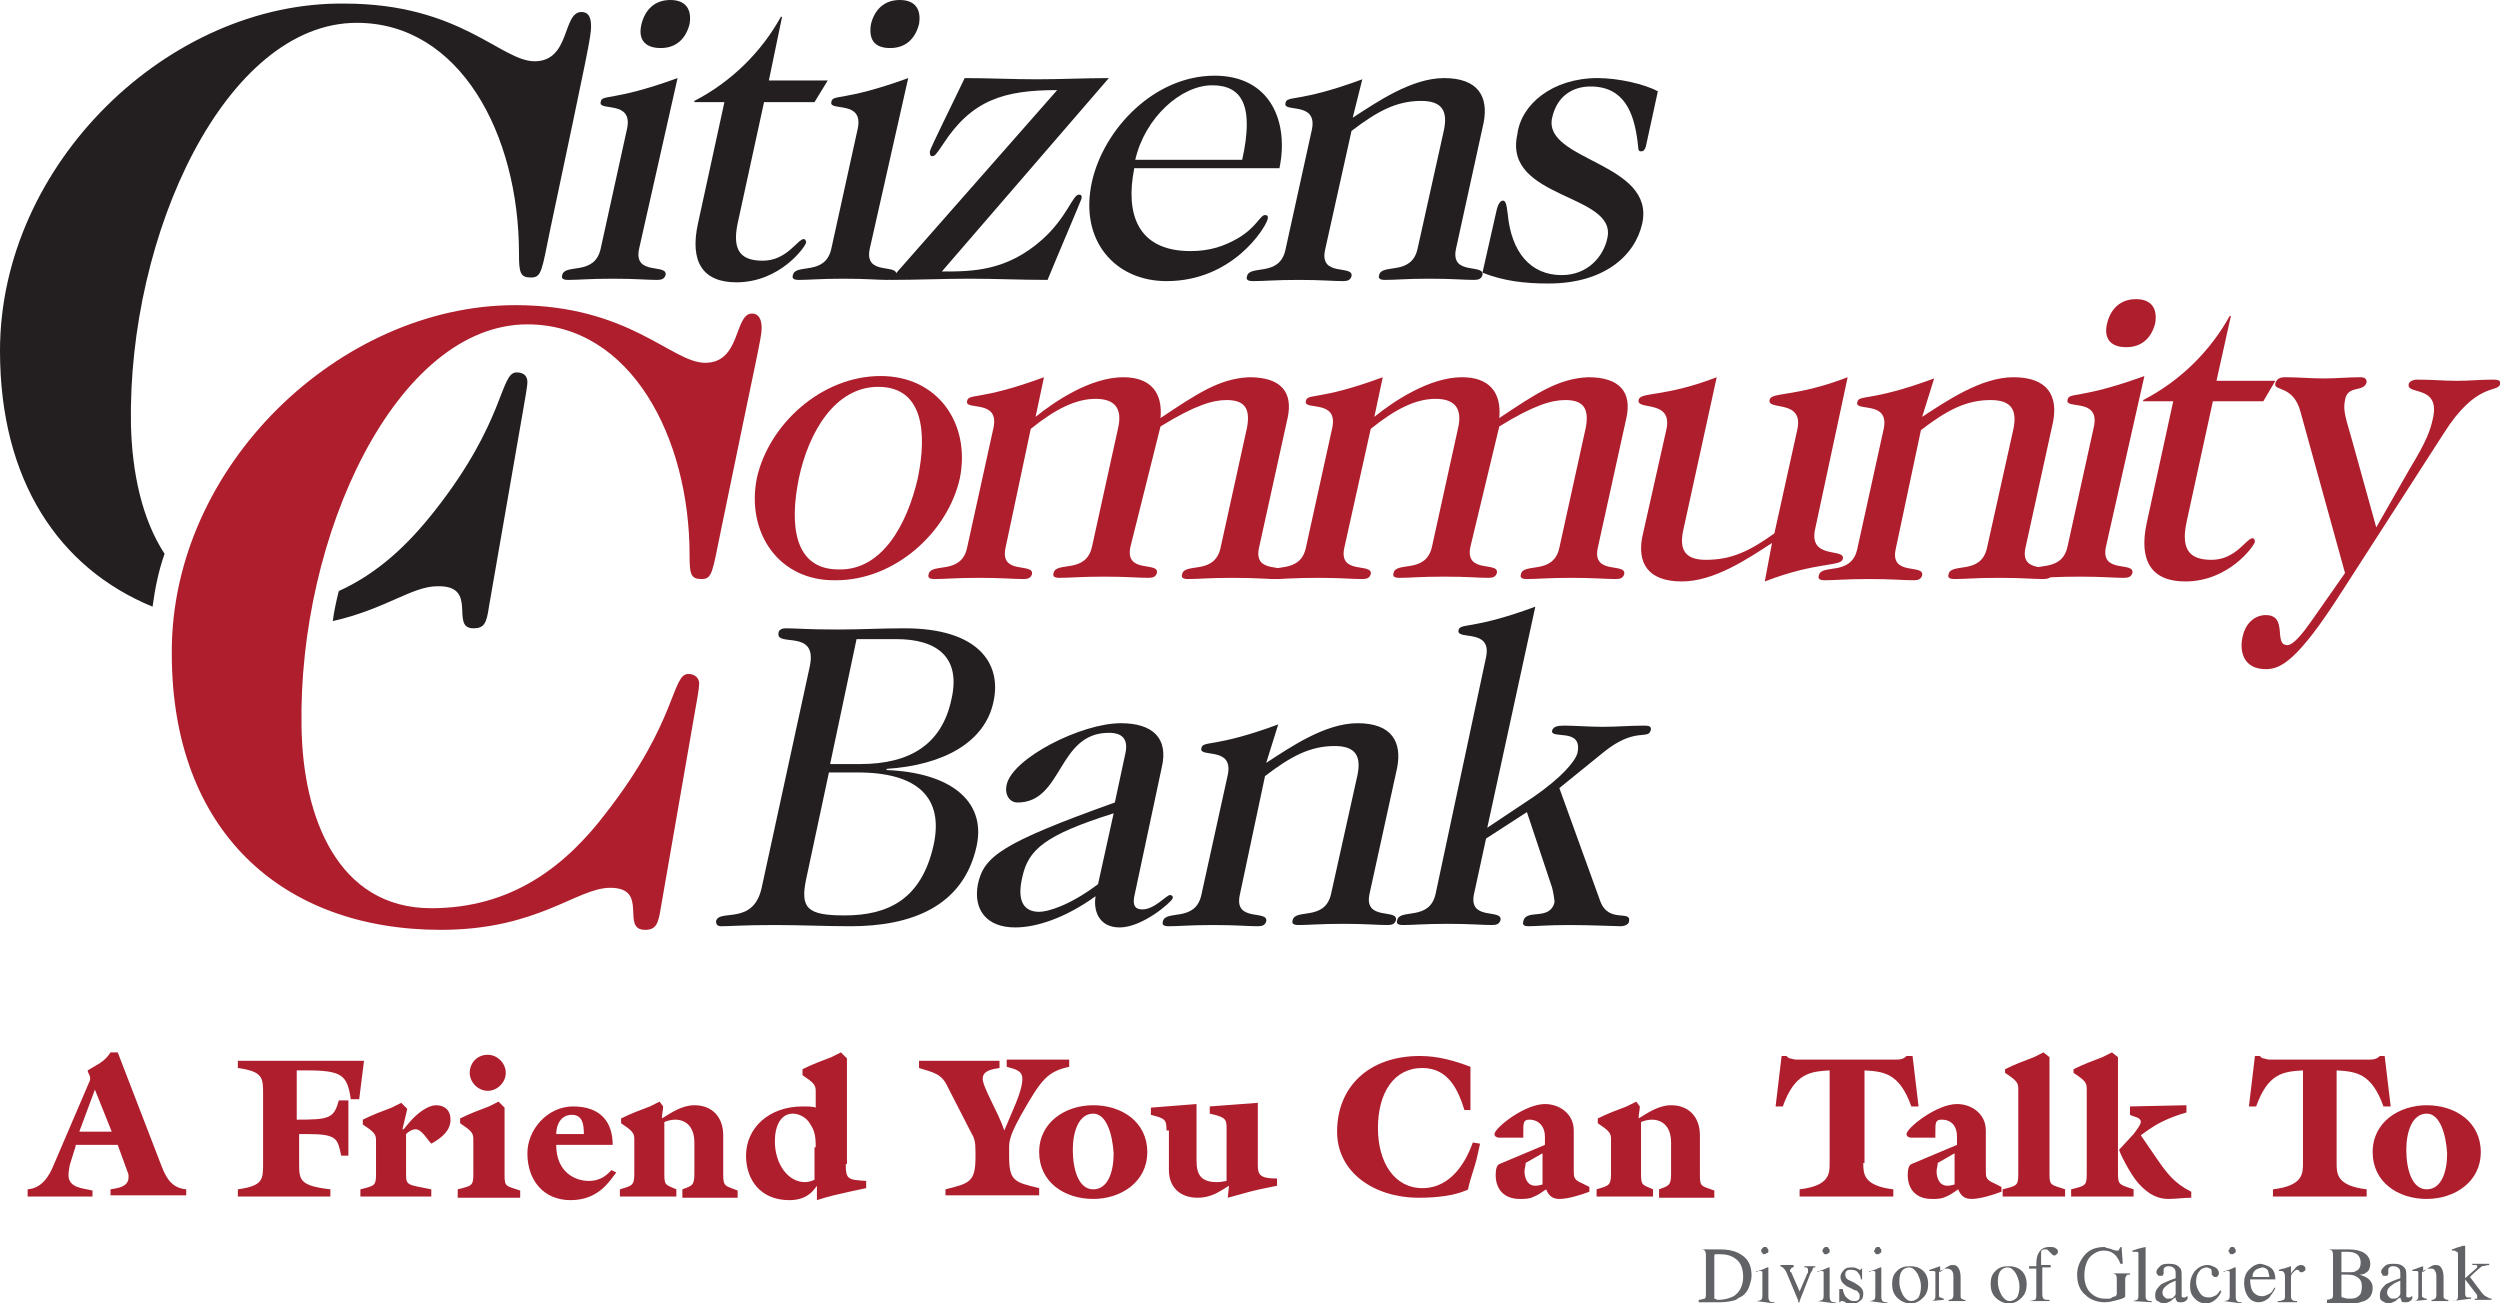
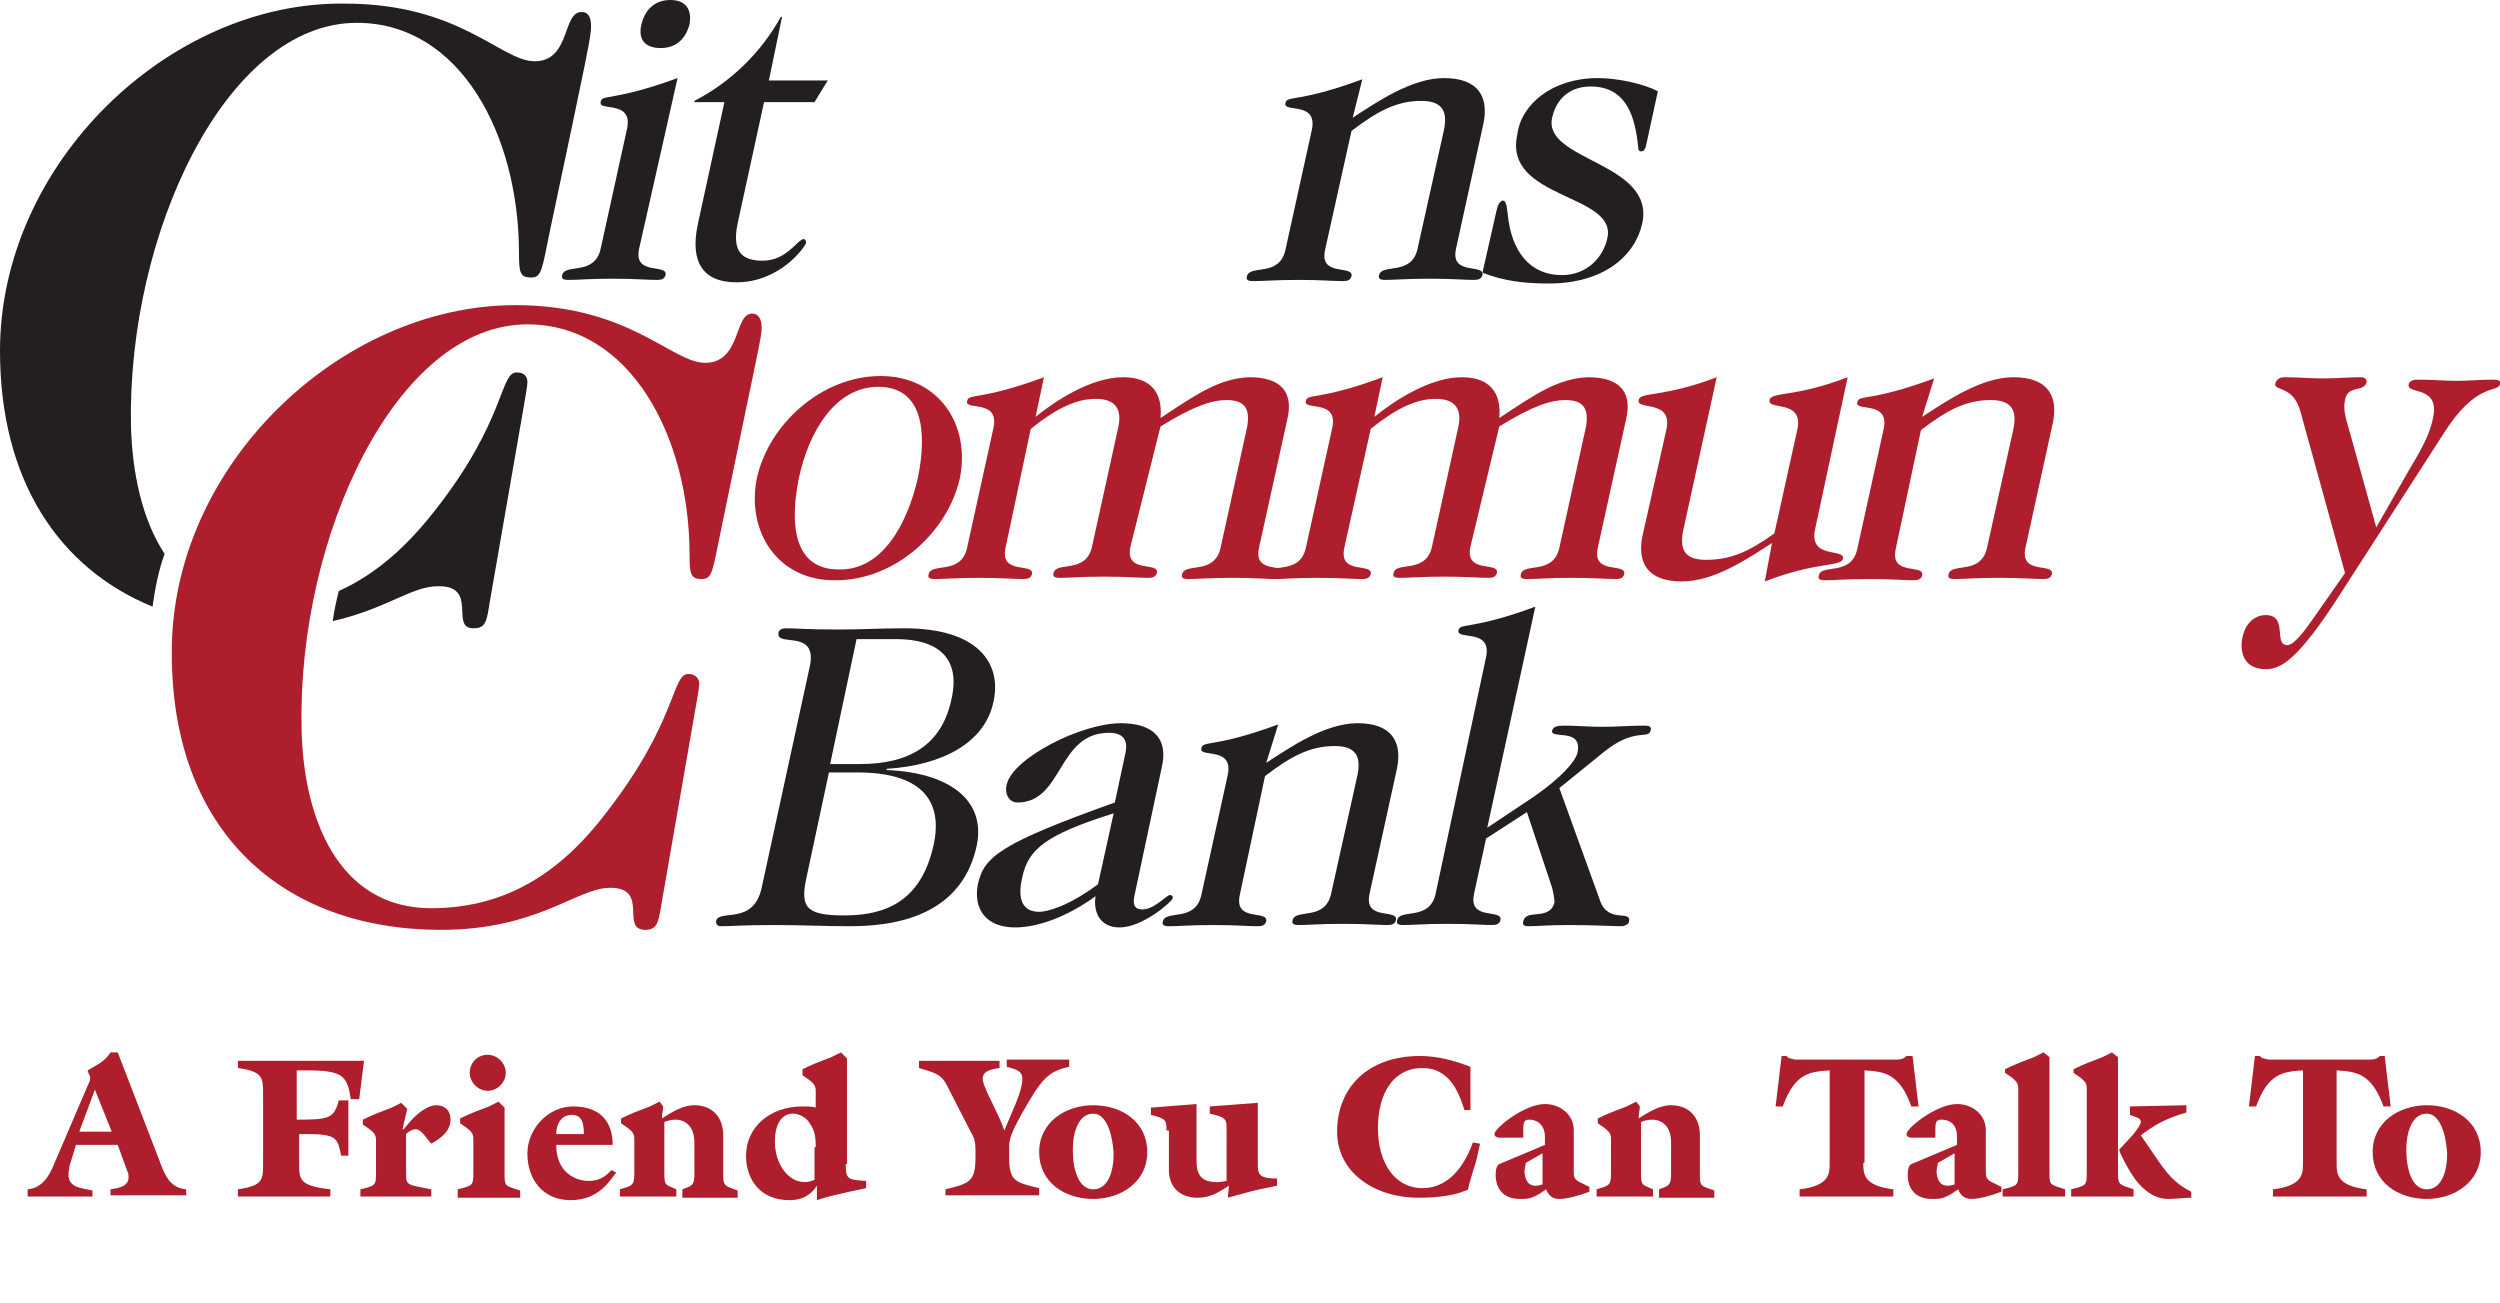
<svg xmlns="http://www.w3.org/2000/svg" id="Layer_1" viewBox="0 0 208.1 108.5">
  <style>.st0{fill:#231f20}.st1{fill:#af1e2d}.st2{fill:#626366}</style>
  <path class="st0" d="M53.2 20.7c-.5 2.3 2.4 1.2 2.2 2.2-.1.3-.3.4-.7.4-.9 0-1.7-.1-3.7-.1s-2.8.1-3.7.1c-.4 0-.6-.1-.5-.4.2-1 2.7.1 3.2-2.2l2.2-10c.5-2.4-2.4-1.4-2.2-2.2.1-.7.9 0 6.4-2l-3.2 14.2zM53.4 2c.3-1.2 1.1-2 2.4-2 1.3 0 1.8.8 1.6 2-.3 1.2-1.1 2-2.4 2-1.4 0-1.9-.8-1.6-2zm14.4 6.5h-4.2l-2.2 10.1c-.5 2.4.4 3.1 2.1 3.1 2 0 2.9-1.8 3.4-1.8.1 0 .2.1.2.3-.1.4-2.2 3.3-5.8 3.3-2.8 0-3.9-1.7-3.2-4.9l2.2-10.1h-2.5v-.1c3.1-1.6 5.6-4.1 7.2-7h.1L64 6.7h4.9l-1.1 1.8z" />
-   <path class="st0" d="M72.4 20.7c-.5 2.3 2.4 1.2 2.2 2.2-.1.3-.3.4-.7.4-.9 0-1.7-.1-3.7-.1s-2.8.1-3.7.1c-.4 0-.6-.1-.5-.4.2-1 2.7.1 3.2-2.2l2.2-10c.5-2.4-2.4-1.4-2.2-2.2.1-.7.9 0 6.4-2l-3.2 14.2zM72.5 2c.3-1.2 1.1-2 2.4-2 1.3 0 1.8.8 1.6 2-.3 1.2-1.1 2-2.4 2-1.4 0-1.8-.8-1.6-2z" />
-   <path class="st0" d="M78.4 22.6c2.5 0 5.4 0 8.4-2.7 2-1.8 2.5-3.7 3-3.7.2 0 .3.1.2.4-.1.3-1.9 4.5-2.8 6.7-2.2 0-4.3-.1-6.5-.1s-4.4.1-6.6.1L88 7.5c-4.4 0-7.1.8-9.5 4.5-.6.9-.7 1-.9 1-.2 0-.2-.2-.2-.4.1-.4 2-4.2 2.9-6.1 2 0 4 .1 6 .1s4-.1 6-.1L78.4 22.6zm16-8.5c-.7 3.6.2 6.8 4.7 6.8 1.6 0 2.8-.4 4-1.1 1.5-.9 1.8-1.9 2.2-1.9.2 0 .3.1.2.4-.2.7-2.9 5.1-8.4 5.1-4.3 0-7.3-3.4-6.2-8.3 1-4.4 5.2-8.8 10.2-8.8 4.7 0 6.2 3.9 5.4 7.7H94.4v.1zm9-.8c1-4.5 0-6.2-2.5-6.2-2.6 0-5.6 2.7-6.4 6.2h8.9z" />
  <path class="st0" d="M112.6 9.8c2-1.3 4.9-3.3 7.6-3.3 2.9 0 3.7 1.6 3.3 3.7l-2.3 10.5c-.5 2.3 2.4 1.2 2.2 2.2-.1.3-.3.4-.7.4-.9 0-1.7-.1-3.7-.1s-2.8.1-3.7.1c-.4 0-.6-.1-.5-.4.2-1 2.7.1 3.2-2.2l2.2-9.9c.3-1.5-.1-2.4-1.9-2.4-2.1 0-3.7.9-5.8 2.5l-2.2 9.9c-.5 2.3 2.4 1.2 2.2 2.2-.1.3-.3.4-.7.4-.9 0-1.7-.1-3.7-.1s-2.8.1-3.8.1c-.4 0-.6-.1-.5-.4.2-1 2.7.1 3.2-2.2l2.2-10c.5-2.4-2.4-1.4-2.2-2.2.1-.7 1 0 6.4-2l-.8 3.2z" />
  <path class="st0" d="M133 6.5c1.7 0 3.9.5 5 1.1l-1 4.6c-.1.3-.2.4-.4.4-.3 0-.2-.3-.3-.9-.3-2.3-1.1-4.5-3.9-4.5-1.5 0-2.8.8-3.2 2.6-.8 3.6 8.6 3.7 7.5 8.8-.6 2.7-3.2 5-7.8 5-2 0-3.7-.2-5.5-.9l1.2-5.3c.1-.4.3-.7.5-.7s.3.2.4 1.1c.3 3.2 1.9 5.1 4.5 5.1 2.2 0 3.5-1.6 3.8-3.1.8-3.7-8.7-3.2-7.5-8.6.3-2.5 2.9-4.7 6.7-4.7zm-65.6 49c.7-3.2-2.8-1.6-2.6-2.8 0-.2.2-.4.6-.4.9 0 1.7.1 4.4.1 2 0 3.4-.1 5.5-.1 6.1 0 8.1 2.9 7.4 6.1-.7 3.4-4.2 5.3-8.9 5.6v.1c5.2.2 8.3 2.5 7.5 6.3-1.1 5.1-5.5 6.7-10.5 6.7-2.1 0-4.2-.1-6.3-.1-2.7 0-3.6.1-4.5.1-.3 0-.4-.2-.4-.4.2-1.1 3.1.4 3.8-2.8l4-18.4zm1.7 8.1h2.5c4.1 0 6.8-1.6 7.6-5.4.8-3.5-1.2-5-4.6-5h-3.3l-2.2 10.4zm-.1.7l-1.9 8.9c-.5 2.4.1 3 3.2 3 3.7 0 6.4-1.4 7.4-5.8.9-4-1.3-6.1-6.3-6.1H69zm25.4 10.4c-.1.7.1 1 .7 1 1 0 2-1.2 2.3-1.2.1 0 .3.1.2.3-.1.3-2.5 2.4-4.4 2.4-1.8 0-2.2-1.5-2-2.6-2.5 1.8-4.9 2.6-6.7 2.6-2.4 0-3.5-1.5-3.1-3.6.5-2.3 1.9-3.4 11.4-6.8l.9-4.2c.2-1.1-.3-1.6-1.4-1.6-4.3 0-3.8 5.8-7.6 5.8-.7 0-1.1-.7-.9-1.5.5-2.2 6.2-5.1 9.5-5.1 2.6 0 4 1.2 3.4 3.7l-2.3 10.8zm-1.7-7c-5.7 1.8-7.1 3-7.6 5.3-.5 2.1.2 2.9 1.4 2.9.7 0 2.5-.5 4.9-2.3l1.3-5.9z" />
  <path class="st0" d="M105.4 63.5c2-1.3 4.9-3.3 7.6-3.3 2.9 0 3.7 1.6 3.3 3.7L114 74.4c-.5 2.3 2.4 1.2 2.2 2.2-.1.3-.3.4-.7.4-.9 0-1.7-.1-3.7-.1s-2.8.1-3.7.1c-.4 0-.6-.1-.5-.4.2-1 2.7.1 3.2-2.2l2.2-9.9c.3-1.5-.1-2.4-1.9-2.4-2.1 0-3.7.9-5.8 2.5l-2.1 9.9c-.5 2.3 2.4 1.2 2.2 2.2-.1.3-.3.4-.7.4-.9 0-1.7-.1-3.7-.1s-2.8.1-3.7.1c-.4 0-.6-.1-.5-.4.2-1 2.7.1 3.2-2.2l2.2-10c.5-2.4-2.4-1.4-2.2-2.2.1-.7 1 0 6.4-2l-1 3.2zm18.3-8.8c.5-2.4-2.4-1.4-2.3-2.2.1-.7 1 0 6.4-2l-4 18.4 3.9-2.6c2.3-1.6 3.4-2.9 3.6-3.6.5-2.2-2.3-1.1-2.1-1.9.1-.3.4-.4 1-.4.9 0 2.1.1 3.2.1 1.2 0 2.3-.1 3.5-.1.4 0 .6.1.5.4-.2.8-1.3-.3-3.9 1.8l-3.7 3 3.4 9.4c.7 1.9 2.6.7 2.4 1.7 0 .2-.3.4-.7.4-.5 0-2.4-.1-4.3-.1-1.8 0-2.7.1-3.4.1-.3 0-.5-.1-.4-.4.2-1.1 2.2 0 2.6-1.6 0-.2-.1-.8-.2-1.2l-2.1-6.3-3.4 2.2-1 4.6c-.5 2.3 2.4 1.2 2.2 2.2-.1.3-.3.4-.7.4-.9 0-1.7-.1-3.7-.1s-2.8.1-3.7.1c-.4 0-.6-.1-.5-.4.2-1 2.7.1 3.2-2.2l4.2-19.7zm-84.3-2.4c.9 0 1.1-.4 1.3-1.8l2.8-16.1c.2-1.2.4-2.2.4-2.6 0-.4-.2-.8-.9-.8-1.4 0-.9 4-6.8 11.5-2.2 2.8-4.7 5.2-8 6.7-.2.8-.4 1.7-.5 2.5 4.4-1 6.6-2.9 8.7-2.9 3.5-.1 1 3.5 3 3.5zm-25.7-6.2c-1.9-2.9-2.7-6.8-2.8-10.7-.3-15.9 7.9-33.5 18.8-33.5 8.6 0 13.5 9.3 13.5 19.2 0 1.6.1 2 1 2s.9-.6 1.6-4C49 4 49.2 3 49.2 2.2c0-.9-.3-1.2-.8-1.2-1.6 0-.9 4.1-3.9 4.1-2.8 0-6.2-4.8-15.8-4.8C14.1.1 0 13.6 0 29.2 0 40 4.9 47.3 12.7 50.5c.2-1.5.5-3 1-4.4z" />
  <path class="st1" d="M63 39.8c1-4.5 5.4-8.5 10.3-8.5 4.8 0 7.5 4 6.6 8.5-1 4.5-5.4 8.5-10.3 8.5-4.8.1-7.5-4-6.6-8.5zm13.4 0c.8-3.9.4-7.6-3.3-7.6-3.6 0-5.8 3.8-6.6 7.6-.8 3.9-.4 7.6 3.3 7.6 3.6.1 5.7-3.7 6.6-7.6z" />
  <path class="st1" d="M94.1 45.5c-.5 2.3 2.4 1.2 2.2 2.2-.1.3-.3.4-.7.4-.9 0-1.7-.1-3.7-.1s-2.8.1-3.7.1c-.4 0-.6-.1-.5-.4.2-1 2.7.1 3.2-2.2l2.2-10c.3-1.5-.3-2.3-1.9-2.3-1.6 0-3.3.8-5.4 2.5l-2.1 9.9c-.5 2.3 2.4 1.2 2.2 2.2-.1.3-.3.4-.7.4-.9 0-1.7-.1-3.7-.1s-2.8.1-3.7.1c-.4 0-.6-.1-.5-.4.2-1 2.7.1 3.2-2.2l2.2-10c.5-2.4-2.4-1.4-2.2-2.2.1-.7 1 0 6.4-2l-.7 3.3c1.6-1.3 4.6-3.3 7.3-3.3 2.3 0 3.3 1.3 3.1 3.4 3-2 4.9-3.3 7.4-3.4 2.7 0 3.6 1.3 3.2 3.3l-2.4 10.9c-.5 2.3 2.4 1.2 2.2 2.2-.1.3-.3.4-.7.4-.9 0-1.7-.1-3.7-.1s-2.8.1-3.7.1c-.4 0-.6-.1-.5-.4.2-1 2.7.1 3.2-2.2l2.2-10c.3-1.6-.2-2.3-1.7-2.3-1.1 0-2.6.4-5.5 2.2l-2.5 10z" />
  <path class="st1" d="M122.4 45.5c-.5 2.3 2.4 1.2 2.2 2.2-.1.3-.3.4-.7.4-.9 0-1.7-.1-3.7-.1s-2.8.1-3.7.1c-.4 0-.6-.1-.5-.4.2-1 2.7.1 3.2-2.2l2.2-10c.3-1.5-.3-2.3-1.9-2.3-1.6 0-3.3.8-5.4 2.5l-2.2 9.9c-.5 2.3 2.4 1.2 2.2 2.2-.1.3-.3.4-.7.4-.9 0-1.7-.1-3.7-.1s-2.8.1-3.7.1c-.4 0-.6-.1-.5-.4.2-1 2.7.1 3.2-2.2l2.2-10c.5-2.4-2.4-1.4-2.2-2.2.1-.7 1 0 6.4-2l-.7 3.3c1.6-1.3 4.6-3.3 7.3-3.3 2.3 0 3.3 1.3 3.1 3.4 3-2 4.9-3.3 7.4-3.4 2.7 0 3.6 1.3 3.2 3.3L133 45.6c-.5 2.3 2.4 1.2 2.2 2.2-.1.3-.3.4-.7.4-.9 0-1.7-.1-3.7-.1s-2.8.1-3.7.1c-.4 0-.6-.1-.5-.4.2-1 2.7.1 3.2-2.2l2.2-10c.3-1.6-.2-2.3-1.7-2.3-1.1 0-2.6.4-5.5 2.2l-2.4 10zm25.1-.3c-2 1.3-4.8 3.2-7.5 3.2-2.9 0-3.7-1.6-3.3-3.7l2-8.9c.6-2.6-2.5-1.6-2.3-2.5.1-.7 2.1-.2 6.5-1.9l-2.8 12.8c-.3 1.5.1 2.4 1.9 2.4 2.1 0 3.6-.7 5.7-2.2l1.9-8.6c.6-2.6-2.5-1.6-2.3-2.5.1-.7 2.1-.2 6.5-1.9L151.1 44c-.6 2.6 2.5 1.6 2.3 2.5-.1.7-2.1.2-6.5 1.9l.6-3.2z" />
  <path class="st1" d="M160 34.7c2-1.3 4.9-3.3 7.6-3.3 2.9 0 3.7 1.6 3.3 3.7l-2.3 10.5c-.5 2.3 2.4 1.2 2.2 2.2-.1.3-.3.4-.7.4-.9 0-1.7-.1-3.7-.1s-2.8.1-3.7.1c-.4 0-.6-.1-.5-.4.2-1 2.7.1 3.2-2.2l2.2-9.9c.3-1.5-.1-2.4-1.9-2.4-2.1 0-3.7.9-5.8 2.5l-2.1 9.9c-.5 2.3 2.4 1.2 2.2 2.2-.1.3-.3.4-.7.4-.9 0-1.7-.1-3.7-.1s-2.8.1-3.7.1c-.4 0-.6-.1-.5-.4.2-1 2.7.1 3.2-2.2l2.2-10c.5-2.4-2.4-1.4-2.2-2.2.1-.7 1 0 6.4-2l-1 3.2z" />
-   <path class="st1" d="M175.3 45.5c-.5 2.3 2.4 1.2 2.2 2.2-.1.3-.3.4-.7.4-.9 0-1.7-.1-3.7-.1s-2.8.1-3.7.1c-.4 0-.6-.1-.5-.4.2-1 2.7.1 3.2-2.2l2.2-10c.5-2.4-2.4-1.4-2.2-2.2.1-.7.9 0 6.4-2l-3.2 14.2zm.1-18.6c.3-1.2 1.1-2 2.4-2 1.3 0 1.8.8 1.6 2-.3 1.2-1.1 2-2.4 2-1.4 0-1.9-.8-1.6-2zm13 6.5h-4.2L182 43.5c-.5 2.4.4 3.1 2.1 3.1 2 0 2.9-1.8 3.4-1.8.1 0 .2.1.2.3-.1.4-2.2 3.3-5.8 3.3-2.8 0-3.9-1.7-3.2-4.9l2.2-10.1h-2.5v-.1c3.1-1.6 5.6-4.1 7.2-7h.1l-1.2 5.4h4.9l-1 1.7z" />
  <path class="st1" d="M200.6 39c1.4-2.3 1.7-3.2 1.9-4.1.7-2.9-2.2-2-2-2.9 0-.2.3-.4.7-.4 1.3 0 2.3.1 3.3.1s2-.1 3-.1c.5 0 .7.1.6.4-.2.7-2-.2-4.7 4.1l-8.5 13.2c-3.7 5.8-5.1 6.4-6.3 6.4-2 0-2.2-1.7-1.9-2.8.2-.9.9-1.7 1.9-1.7 1.9 0 .6 2.5 1.8 2.5.5 0 1.3-1 2-2l2.8-4-3.7-13.4c-.6-2.3-2.3-1.7-2.1-2.4.1-.3.3-.5.8-.5 1.1 0 2.1.1 3.2.1s2.1-.1 3.1-.1c.4 0 .5.2.5.4-.2.9-1.6.2-1.8 1.5-.2.9.1 1.6.6 3.4l2 7.2 2.8-4.9zM42.9 25.4c9.5 0 13 4.8 15.8 4.8 3 0 2.4-4.1 3.9-4.1.5 0 .8.4.8 1.2 0 .8-.3 1.8-3.4 16.9-.7 3.4-.7 4-1.6 4-.9 0-1-.4-1-2 0-9.8-4.9-19.2-13.5-19.2C33 27 24.8 44.6 25.1 60.5c.1 7.5 3 15.1 10.8 15.1 6.7 0 11.2-3.5 14.6-8 5.9-7.6 5.4-11.5 6.8-11.5.6 0 .9.4.9.8s-.2 1.5-.4 2.6L55 75.6c-.2 1.3-.4 1.8-1.3 1.8-2.1 0 .4-3.5-2.9-3.5-2.8 0-6 3.5-14.1 3.5-13.2 0-22.4-8.2-22.4-23-.1-15.6 14-29 28.6-29zm-36.6 70L5.8 97c0 .1-.1.5-.1.8 0 1.1 1.2 1.1 2 1.3v.5H2.3V99c1.2-.1 1.8-1.1 2.2-2.1l3-7v-.2c0-.2-.2-.4-.2-.6.8-.5 1.4-.7 1.9-1.5h.6l3.7 9.6c.4 1 .9 1.7 2 1.8v.5H9.2V99c.6-.1 1.5-.2 1.5-1 0-.2 0-.3-.1-.5l-.8-2.2H6.3v.1zm3-1.2l-1.4-3.5-1.3 3.5h2.7zm15.6.3v2.3c0 1.4 0 1.9 2.6 2.2v.6h-7.7V99c2.1-.3 2.1-.8 2.1-2.2v-5.7c0-1.4 0-1.9-2.1-2.2v-.6h10.5l-.4 3.2h-.7c-.3-2-.7-2.4-3.7-2.4h-.8v4.1c2.7 0 3.1-.1 3.5-1.6h.8v4.6h-.6c-.3-1.4-.3-1.8-2.8-1.8h-.7v.1zm6.4.4c0-.5-.2-.7-1.1-1.3v-.4c.8-.4 1.6-.7 2.4-1l.8-.4.5.5c-.1.4-.2.9-.4 1.7h.1l.5-.6c.6-.7 1.5-1.4 2.2-1.4.7 0 1.2.4 1.2 1.2 0 .9-.7 1.5-1.6 2-.3-.3-.8-1.2-1.3-1.2-.3 0-.6.2-.8.4v3.3c0 1 .1.9 2.1 1.3v.6H30V99c1.2-.3 1.3-.3 1.3-1.3v-2.8zm6.8 4.1c1.2-.3 1.3-.3 1.3-1.3v-2.9c0-.5-.2-.7-1.1-1.3v-.4c.8-.4 1.6-.7 2.4-1l.8-.4.5.5v5.6c0 1 .1.9 1.3 1.3v.6h-5.2V99zm2.5-11.2c.8 0 1.5.7 1.5 1.5s-.7 1.5-1.5 1.5-1.5-.7-1.5-1.5.6-1.5 1.5-1.5zm10.7 9.8c-.5.6-1.4 2.3-3.8 2.3-2.3 0-3.6-1.7-3.6-3.9 0-2 1.7-3.9 3.8-3.9 2.3 0 3.3 1.3 3.3 3.2h-4.7c0 2.3 1.6 3 2.7 3s1.6-.6 1.9-.9l.4.2zm-2.7-3.2c0-.8-.1-1.6-1-1.6s-1.3.8-1.3 1.6h2.3zm6.6-2.3c0 .3-.1.6-.1 1 .8-.5 1.7-1.1 2.7-1.1 1.5 0 2.4 1 2.4 2.5v3.3c0 1 .2.9 1.2 1.3v.6h-4.6V99c.8-.3 1-.3 1-1.3v-2.6c0-1.3-.7-1.9-1.6-1.9-.3 0-.7.1-.9.2v4.3c0 1 .1.9 1 1.3v.6h-4.7V99c1-.3 1.2-.3 1.2-1.3v-2.9c0-.5-.2-.7-1.1-1.3v-.4c.8-.4 1.6-.7 2.4-1l.8-.4.3.4zm15.2 4.8c0 1.3.2 1.3 1.7 1.4v.6l-1.4.3c-.9.2-1.8.4-2.7.7v-1.2c-.4.6-1 1.2-2.3 1.2-2.4 0-3.6-1.7-3.6-3.7 0-2.3 1.9-4.1 4.7-4.1.4 0 .9 0 1.1.1v-1.4c0-.5-.2-.7-1.1-1.3V89c.8-.4 1.6-.7 2.4-1l.8-.4.5.5v8.8h-.1zm-2.5-1.4c0-1-.1-1.4-.5-2-.3-.5-.9-.8-1.4-.8-1 0-1.5 1-1.5 2.3 0 1.9 1.1 3.4 2.5 3.4.3 0 .6-.1.8-.2v-2.7h.1zm8.6-7.2h6.7v.6c-.6.1-1.4.2-1.4.9s1.3 2.8 1.8 4.3c.6-1.5 1.5-3.2 1.5-4.3 0-.7-.6-.8-1.3-1v-.6H89v.6c-1.8.4-2.3 1-4 4-.6 1.1-1 1.9-1 2.6v.8c0 2.1.4 2.2 2.5 2.7v.6h-7.8V99c2-.5 2.5-.6 2.5-2.7v-.5c0-.7-.1-1.1-.3-1.4l-2-3.9c-.5-1.1-1.1-1.2-2.4-1.6v-.6z" />
  <path class="st1" d="M91 99.8c-2.4 0-4.5-1.4-4.5-3.9S88.7 92 91 92c2.4 0 4.5 1.4 4.5 3.9s-2.2 3.9-4.5 3.9zm0-7.1c-1.2 0-1.7 1.5-1.7 3 0 1.7.5 3.3 1.7 3.3s1.7-1.4 1.7-3c-.1-1.6-.6-3.3-1.7-3.3zm6.1 1.4c0-.9-.1-1-1.3-1.3v-.6l3.8-.3v4.7c0 1.1.3 1.8 1.7 1.8.2 0 .3 0 .8-.1V94c0-.8 0-1-1.4-1.3v-.6l4-.3V97c0 .8.2 1.1 1.6 1.1v.6c-1 .2-2 .4-3 .7l-1.1.3.1-1c-.3.2-.8.5-1.2.7-.5.2-.9.3-1.4.3-1.5 0-2.4-.9-2.4-2.3v-3.3h-.2zm25.4-1.7h-.6c-.5-1.6-1.3-3.5-3.5-3.5-2.4 0-3.7 2.1-3.7 5s1.4 5 3.7 5c2.5 0 3.7-2.4 4.2-3.8l.6.1-.2.9c-.2 1-.6 1.9-.8 2.9 0 0-.1.1-.2.1-.9.4-2.3.6-3.9.6-3.7 0-6.8-2.1-6.8-5.5 0-3.7 2.6-6.3 6.9-6.3 1.5 0 2.9.4 4.2.9v3.6h.1zm2.3 2.3c-.2 0-.4-.1-.4-.3 0-.5 2.5-2.5 4.2-2.5 1.2 0 2.4.8 2.4 2.2v3.3c0 .6 0 .8.7 1.1l.6.3v.4c-.8.3-1.8.6-2.5.6-.6 0-.9-.3-1.1-.8-.3.2-.7.5-1 .6-.4.2-.7.2-1.2.2-1.3 0-2-.8-2-2 0-.5.1-.8.3-.9l3.8-1.6v-.7c0-.8-.5-1.4-1.3-1.4-.5 0-.5.3-.5 1v.5h-2zm2.2 2.1c0 .2-.1.5-.1.7 0 .3.1 1.2.9 1.2.3 0 .5-.1.6-.1V96l-1.4.8zm9.5-4.7c0 .3-.1.6-.1 1 .8-.5 1.7-1.1 2.7-1.1 1.5 0 2.4 1 2.4 2.5v3.3c0 1 .1.9 1.2 1.3v.6h-4.6V99c.8-.3 1-.3 1-1.3v-2.6c0-1.3-.7-1.9-1.6-1.9-.3 0-.7.1-.9.2v4.3c0 1 .1.9 1 1.3v.6h-4.7V99c1-.3 1.2-.3 1.2-1.3v-2.9c0-.5-.2-.7-1.1-1.3v-.4c.8-.4 1.6-.7 2.4-1l.8-.4.3.4zm18.6 4.7c0 .9 0 1.9 2.5 2.2v.6h-7.8V99c2.5-.3 2.5-1.3 2.5-2.2v-7.7c-1.6.1-2.9.2-3.9 3h-.6l.5-4.2h.4c.1.1.2.2.3.2.1 0 .3.1.5.1h8.4c.4 0 .6-.1.8-.3h.5l.5 4.2h-.6c-1-2.8-2.3-2.9-3.9-3v7.7h-.1z" />
  <path class="st1" d="M159.1 94.7c-.2 0-.4-.1-.4-.3 0-.5 2.5-2.5 4.2-2.5 1.2 0 2.4.8 2.4 2.2v3.3c0 .6 0 .8.7 1.1l.6.3v.4c-.8.3-1.8.6-2.5.6-.6 0-.9-.3-1.1-.8-.3.2-.7.5-1 .6-.4.2-.7.2-1.2.2-1.3 0-2-.8-2-2 0-.5.1-.8.3-.9l3.8-1.6v-.7c0-.8-.4-1.4-1.3-1.4-.5 0-.5.3-.5 1v.5h-2zm2.2 2.1c0 .2-.1.5-.1.7 0 .3.1 1.2.9 1.2.3 0 .5-.1.6-.1V96l-1.4.8zm9.3-8.8v9.7c0 1 .1.9 1.3 1.3v.6h-5.2V99c1.2-.3 1.3-.3 1.3-1.3v-7.1c0-.5-.2-.7-1.1-1.3V89c.8-.4 1.6-.7 2.4-1l.8-.4.5.4zm6.7 4.1l4.7-.1v.6c-1.7.5-2.5 1-3.1 1.4l-.7.5 1.3 1.9c.9 1.3 1.5 2.1 2.9 2.8v.5c-.6 0-1.3.1-1.9.1-.8 0-1.6-.3-2.5-1.3-.7-.8-1.6-2.6-1.6-2.8l1.2-1.3c.3-.4.6-.8.6-1 0-.4-.5-.4-.9-.6v-.7zm-1-4.1v9.7c0 1 .2.9 1.3 1.3v.6h-5.2V99c1.2-.3 1.3-.3 1.3-1.3v-7.1c0-.5-.2-.7-1.1-1.3V89c.8-.4 1.6-.7 2.4-1l.8-.4.5.4zm18.2 8.8c0 .9 0 1.9 2.5 2.2v.6h-7.8V99c2.5-.3 2.5-1.3 2.5-2.2v-7.7c-1.6.1-2.9.2-3.9 3h-.6l.5-4.2h.4c.1.1.2.2.3.2.1 0 .3.1.5.1h8.4c.4 0 .6-.1.8-.3h.4l.5 4.2h-.6c-1-2.8-2.3-2.9-3.9-3v7.7z" />
  <path class="st1" d="M202 99.8c-2.4 0-4.5-1.4-4.5-3.9s2.2-3.9 4.5-3.9c2.4 0 4.5 1.4 4.5 3.9s-2.2 3.9-4.5 3.9zm0-7.1c-1.2 0-1.7 1.5-1.7 3 0 1.7.5 3.3 1.7 3.3s1.7-1.4 1.7-3c-.1-1.6-.6-3.3-1.7-3.3z" />
-   <path class="st2" d="M141.4 108.2c.2 0 .4-.1.5-.1.1-.1.1-.2.1-.5v-3c0-.2 0-.4-.1-.5-.1-.1-.2-.1-.5-.1h1.8c.6 0 1.1.1 1.5.3.8.4 1.1 1 1.1 1.9 0 .3-.1.6-.2.9s-.3.6-.6.8c-.2.1-.4.2-.5.3-.3.1-.8.2-1.3.2h-1.8v-.2zm1.3-.1c.1 0 .2.1.3.1.5 0 .9-.1 1.3-.3.5-.3.8-.9.8-1.6 0-.7-.2-1.2-.6-1.5-.4-.3-.8-.4-1.4-.4h-.3c-.1 0-.1.1-.1.2v3.5zm3.5.2c.2 0 .4-.1.4-.1.1-.1.1-.2.1-.5v-1.8c0-.1-.1-.1-.2-.1h-.1s-.1 0-.2.1v-.1h.1c.4-.1.6-.2.8-.3h.1v2.3c0 .2 0 .4.1.5s.2.1.4.1v.1l-1.5-.2zm.5-4.4c.1-.1.1-.1.2-.1s.2 0 .2.1c.1.1.1.1.1.2s0 .2-.1.2-.1.1-.2.1-.2 0-.2-.1c-.1-.1-.1-.1-.1-.2 0 0 0-.1.1-.2zm2.6 1.5v.1c-.1 0-.2 0-.2.1l-.1.1v.1s0 .1.1.1l.7 1.6.6-1.4c0-.1.1-.1.1-.2v-.2c0-.1 0-.1-.1-.2h-.2v-.1h.9v.1c-.1 0-.2 0-.2.1s-.1.2-.2.4l-.9 2.3v.1h-.1c-.1 0 0-.1 0-.1l-1-2.4c-.1-.2-.2-.3-.3-.4-.1 0-.1-.1-.2-.1v-.1h1.1zm2 2.9c.2 0 .4-.1.4-.1.1-.1.1-.2.1-.5v-1.8c0-.1-.1-.1-.2-.1h-.1s-.1 0-.2.1v-.1h.1c.4-.1.6-.2.8-.3h.1v2.3c0 .2 0 .4.1.5s.2.1.4.1v.1l-1.5-.2zm.5-4.4c.1-.1.1-.1.2-.1s.2 0 .2.1c.1.1.1.1.1.2s0 .2-.1.2c-.1.1-.1.1-.2.1s-.2 0-.2-.1c-.1-.1-.1-.1-.1-.2 0 0 0-.1.1-.2zm1.5 3.4h.1c0 .2.1.4.2.6.2.2.4.4.7.4.2 0 .3 0 .4-.1.1-.1.1-.2.1-.3 0-.1 0-.2-.1-.3-.1-.1-.1-.2-.3-.2l-.4-.2c-.3-.1-.5-.3-.6-.4-.1-.1-.2-.3-.2-.5s.1-.4.3-.6c.2-.2.4-.2.7-.2.1 0 .2 0 .4.1l.2.1h.1v-.1h.1v.9h-.1c0-.2-.1-.4-.2-.5-.1-.2-.3-.3-.6-.3-.2 0-.3 0-.4.1s-.1.2-.1.3c0 .2.1.4.4.5l.4.2c.5.3.7.5.7.9 0 .3-.1.5-.3.6-.2.2-.4.2-.8.2-.1 0-.3 0-.4-.1s-.3-.1-.3-.1h-.1v.1h-.1v-1.1zm2.3 1c.2 0 .4-.1.4-.1.1-.1.1-.2.1-.5v-1.8c0-.1-.1-.1-.2-.1h-.1s-.1 0-.2.1v-.1h.1c.4-.1.6-.2.8-.3h.1v2.3c0 .2 0 .4.1.5.1.1.2.1.4.1v.1l-1.5-.2zm.5-4.4c.1-.1.1-.1.2-.1s.2 0 .2.1c.1.1.1.1.1.2s0 .2-.1.2c-.1.1-.1.1-.2.1s-.2 0-.2-.1c-.1-.1-.1-.1-.1-.2 0 0 .1-.1.1-.2zm1.8 1.9c.3-.3.6-.4 1.1-.4.4 0 .8.1 1.1.4.3.3.4.7.4 1.1 0 .4-.1.8-.4 1.1s-.6.5-1.1.5c-.4 0-.8-.2-1.1-.5-.3-.3-.4-.7-.4-1.1 0-.5.1-.8.4-1.1zm.5-.1c-.2.2-.3.5-.3 1 0 .4.1.7.3 1.1.2.3.4.5.7.5.2 0 .4-.1.6-.3.1-.2.2-.5.2-.9s-.1-.7-.3-1.1c-.2-.3-.4-.5-.7-.5-.2 0-.4.1-.5.2zm2.3 2.6c.2 0 .3-.1.3-.1.1-.1.1-.2.1-.4v-1.9c0-.1-.1-.1-.3-.1h-.2v-.1c.1 0 .3-.1.6-.2l.3-.1v.5c.2-.2.4-.3.5-.4.2-.1.3-.2.5-.2.1 0 .3 0 .4.1.2.2.3.5.3.9v1.5c0 .2 0 .3.1.3.1.1.2.1.3.1v.1h-1.4v-.1c.2 0 .3-.1.3-.1.1-.1.1-.2.1-.4v-1.4c0-.2 0-.3-.1-.5-.1-.1-.2-.2-.4-.2-.1 0-.3 0-.4.1-.1 0-.2.1-.3.2v1.8c0 .2 0 .3.1.3s.2.1.3.1v.1l-1.1.1zm5.4-2.5c.3-.3.6-.4 1.1-.4.4 0 .8.1 1.1.4.3.3.4.7.4 1.1 0 .4-.1.8-.4 1.1s-.6.5-1.1.5c-.4 0-.8-.2-1.1-.5-.3-.3-.4-.7-.4-1.1 0-.5.1-.8.4-1.1zm.5-.1c-.2.2-.3.5-.3 1 0 .4.1.7.3 1.1.2.3.4.5.7.5.2 0 .4-.1.6-.3.1-.2.2-.5.2-.9s-.1-.7-.3-1.1c-.2-.3-.4-.5-.7-.5-.2 0-.4.1-.5.2zm2.3 2.6c.2 0 .4-.1.5-.1.1-.1.1-.2.1-.5v-2.1h-.6v-.2h.6c0-.3 0-.6.1-.9.2-.5.5-.7 1-.7.2 0 .4 0 .5.1.2.1.2.2.2.3 0 .1 0 .1-.1.2s-.1.1-.2.1-.1 0-.2-.1l-.2-.2-.1-.1-.1-.1h-.2c-.2 0-.3.1-.3.2v1.1h.8v.2h-.7v2.1c0 .2 0 .4.1.5s.2.1.5.1v.1h-1.7zm6.9-4.3c.2.1.4.1.4.1.1 0 .2 0 .2-.1s.1-.1.1-.2h.1l.1 1.4h-.2c-.1-.3-.3-.6-.4-.7-.3-.3-.6-.4-1-.4s-.8.2-1.1.5-.5.9-.5 1.6c0 .6.2 1.1.5 1.4.3.3.7.5 1.2.5h.3c.1 0 .2 0 .3-.1.2-.1.3-.1.3-.1s.1-.1.1-.2v-1.1c0-.3 0-.4-.1-.5-.1-.1-.2-.1-.5-.1h1.7v.1c-.2 0-.3 0-.3.1-.1.1-.1.2-.1.4v1.3c0 .1-.2.2-.6.3-.4.1-.7.2-1.1.2-.6 0-1.2-.2-1.6-.6-.5-.4-.7-1-.7-1.7 0-.6.2-1.1.6-1.6.4-.5 1-.7 1.7-.7.1.1.4.1.6.2zm1.7 4.3c.2 0 .3-.1.4-.1.1-.1.1-.2.1-.4v-3.5c0-.1-.1-.1-.3-.1h-.2v-.1c.3-.1.6-.2 1.1-.3v4c0 .2 0 .3.1.4.1.1.2.1.4.1v.1l-1.6-.1zm2.4-1.4c.2-.1.6-.3 1.2-.5v-.3c0-.2 0-.4-.1-.5-.1-.1-.2-.2-.5-.2-.1 0-.2 0-.3.1-.1.1-.1.1-.1.2v.2c0 .1 0 .2-.1.3h-.2c-.1 0-.2 0-.2-.1-.1-.1-.1-.1-.1-.2 0-.2.1-.3.3-.5s.5-.2.8-.2c.4 0 .7.1.9.4.1.1.1.4.1.7v1.6c0 .1.1.1.2.1h.1s.1-.1.2-.1v.2c-.1.1-.1.2-.2.2-.1.1-.2.1-.4.1-.1 0-.3 0-.3-.1-.1-.1-.1-.2-.1-.3-.2.1-.3.2-.4.3-.2.1-.4.2-.6.2-.2 0-.3-.1-.5-.2s-.2-.3-.2-.5c0-.4.2-.6.5-.9zm1.2-.3c-.2.1-.5.2-.6.3-.3.2-.5.4-.5.7 0 .2.1.3.2.4.1.1.2.1.3.1.1 0 .3 0 .4-.1.1-.1.2-.2.2-.3v-1.1zm3.3-1.1c.2.1.3.3.3.5 0 .1 0 .1-.1.2 0 .1-.1.1-.2.1s-.1 0-.2-.1-.1-.1-.1-.2v-.2c0-.1-.1-.2-.1-.2-.1 0-.2-.1-.3-.1-.2 0-.5.1-.6.3-.2.2-.3.5-.3.9 0 .3.1.6.3.9.2.3.4.4.8.4.2 0 .4-.1.6-.2.1-.1.2-.2.3-.4l.1.1c-.1.3-.3.5-.4.6-.3.3-.6.4-.9.4-.3 0-.6-.1-.9-.4-.3-.3-.4-.6-.4-1.1 0-.4.1-.8.4-1.2.3-.3.6-.5 1.1-.5.2 0 .4.1.6.2zm.7 2.8c.2 0 .4-.1.4-.1.1-.1.1-.2.1-.5v-1.8c0-.1-.1-.1-.2-.1h-.1s-.1 0-.2.1v-.1h.1c.4-.1.6-.2.8-.3h.1v2.3c0 .2 0 .4.1.5.1.1.2.1.4.1v.1l-1.5-.2zm.5-4.4c.1-.1.1-.1.2-.1s.2 0 .2.1c.1.1.1.1.1.2s0 .2-.1.2c-.1.1-.1.1-.2.1s-.2 0-.2-.1c-.1-.1-.1-.1-.1-.2 0 0 .1-.1.1-.2zm3.5 1.7c.2.2.3.5.3.9h-2.1c0 .5.1.9.3 1.1.2.2.4.3.7.3.2 0 .4-.1.6-.2.2-.1.3-.3.4-.5h.1c-.1.3-.3.5-.5.8-.2.2-.5.4-.9.4s-.7-.2-.9-.5-.3-.7-.3-1.1c0-.4.1-.8.4-1.1s.6-.5 1-.5c.4.1.7.2.9.4zm-1.5.3c-.1.1-.1.3-.1.4h1.4c0-.2-.1-.4-.1-.5-.1-.2-.3-.3-.5-.3-.4.1-.6.2-.7.4zm2.1 2.4c.2 0 .3-.1.4-.1.1-.1.1-.2.1-.3v-1.5c0-.2 0-.4-.1-.5s-.1-.1-.2-.1h-.2v-.1c.1 0 .2-.1.4-.1.1 0 .2-.1.3-.1.1 0 .2-.1.3-.1v.6c.1-.2.3-.3.4-.5.1-.1.3-.2.4-.2.1 0 .2 0 .3.1.1.1.1.1.1.2s0 .2-.1.2c-.1.1-.1.1-.2.1s-.2 0-.2-.1c-.1-.1-.1-.1-.2-.1s-.2.1-.3.2c-.1.1-.2.2-.2.4v1.5c0 .2 0 .3.1.4.1.1.2.1.4.1v.1h-1.6v-.1zm3.9-.1c.3 0 .4-.1.5-.1.1-.1.1-.2.1-.5v-3c0-.2 0-.4-.1-.5-.1-.1-.3-.1-.5-.1h1.9c.5 0 1 .1 1.3.3.3.2.5.5.5.9 0 .3-.1.6-.3.7-.1.1-.3.2-.6.2.3.1.6.2.8.4.2.2.3.4.3.7 0 .5-.2.9-.7 1.1-.3.1-.6.2-.9.2h-2.2v-.3zm2.5-2.4c.3-.1.4-.4.4-.7 0-.4-.2-.7-.5-.8-.2-.1-.5-.1-.8-.1h-.3v1.7h.6c.3 0 .5 0 .6-.1zm.2 2.1c.2-.1.3-.4.3-.8s-.1-.6-.4-.8-.6-.2-1-.2h-.3v1.7c0 .1 0 .2.1.2s.2.1.5.1.6 0 .8-.2zm2.3-1c.2-.1.6-.3 1.2-.5v-.3c0-.2 0-.4-.1-.5-.1-.1-.2-.2-.5-.2-.1 0-.2 0-.3.1-.1.1-.1.1-.1.2v.2c0 .1 0 .2-.1.3h-.2c-.1 0-.2 0-.2-.1s-.1-.1-.1-.2c0-.2.1-.3.3-.5s.5-.2.8-.2c.4 0 .7.1.9.4.1.1.1.4.1.7v1.6c0 .1.1.1.2.1h.1s.1-.1.2-.1v.2c-.1.1-.1.2-.2.2-.1.1-.2.1-.4.1-.1 0-.3 0-.3-.1s-.1-.2-.1-.3c-.2.1-.3.2-.4.3-.2.1-.4.2-.6.2-.2 0-.3-.1-.5-.2s-.2-.3-.2-.5c0-.4.2-.6.5-.9zm1.2-.3c-.2.1-.5.2-.6.3-.3.2-.5.4-.5.7 0 .2.1.3.2.4.1.1.2.1.3.1.1 0 .3 0 .4-.1.1-.1.2-.2.2-.3v-1.1zm1.1 1.7c.2 0 .3-.1.3-.1.1-.1.1-.2.1-.4v-1.9c0-.1-.1-.1-.3-.1h-.2v-.1c.1 0 .3-.1.6-.2l.3-.1v.5c.2-.2.4-.3.5-.4.2-.1.3-.2.5-.2.1 0 .3 0 .4.1.2.2.3.5.3.9v1.5c0 .2 0 .3.1.3.1.1.2.1.3.1v.1h-1.4v-.1c.2 0 .3-.1.3-.1.1-.1.1-.2.1-.4v-1.4c0-.2 0-.3-.1-.5s-.2-.2-.4-.2c-.1 0-.3 0-.4.1-.1 0-.2.1-.3.2v1.8c0 .2 0 .3.1.3.1.1.2.1.3.1v.1l-1.1.1zm3.2 0c.2 0 .3 0 .4-.1s.1-.2.1-.4v-3.3c0-.2 0-.3-.1-.3s-.1-.1-.2-.1h-.2v-.1l.3-.1c.2-.1.4-.1.6-.2h.2v2.7l.9-.8.1-.1v-.1s0-.1-.1-.1h-.3v-.1h1.4v.1c-.2 0-.4.1-.6.1-.1.1-.4.3-.8.7l-.2.2.6.8c.3.4.5.7.7.8.2.1.3.2.5.2v.1H206v-.1h.2v-.3l-1-1.3v1.2c0 .2.1.3.2.3h.3v.1l-1.6.2z" />
</svg>